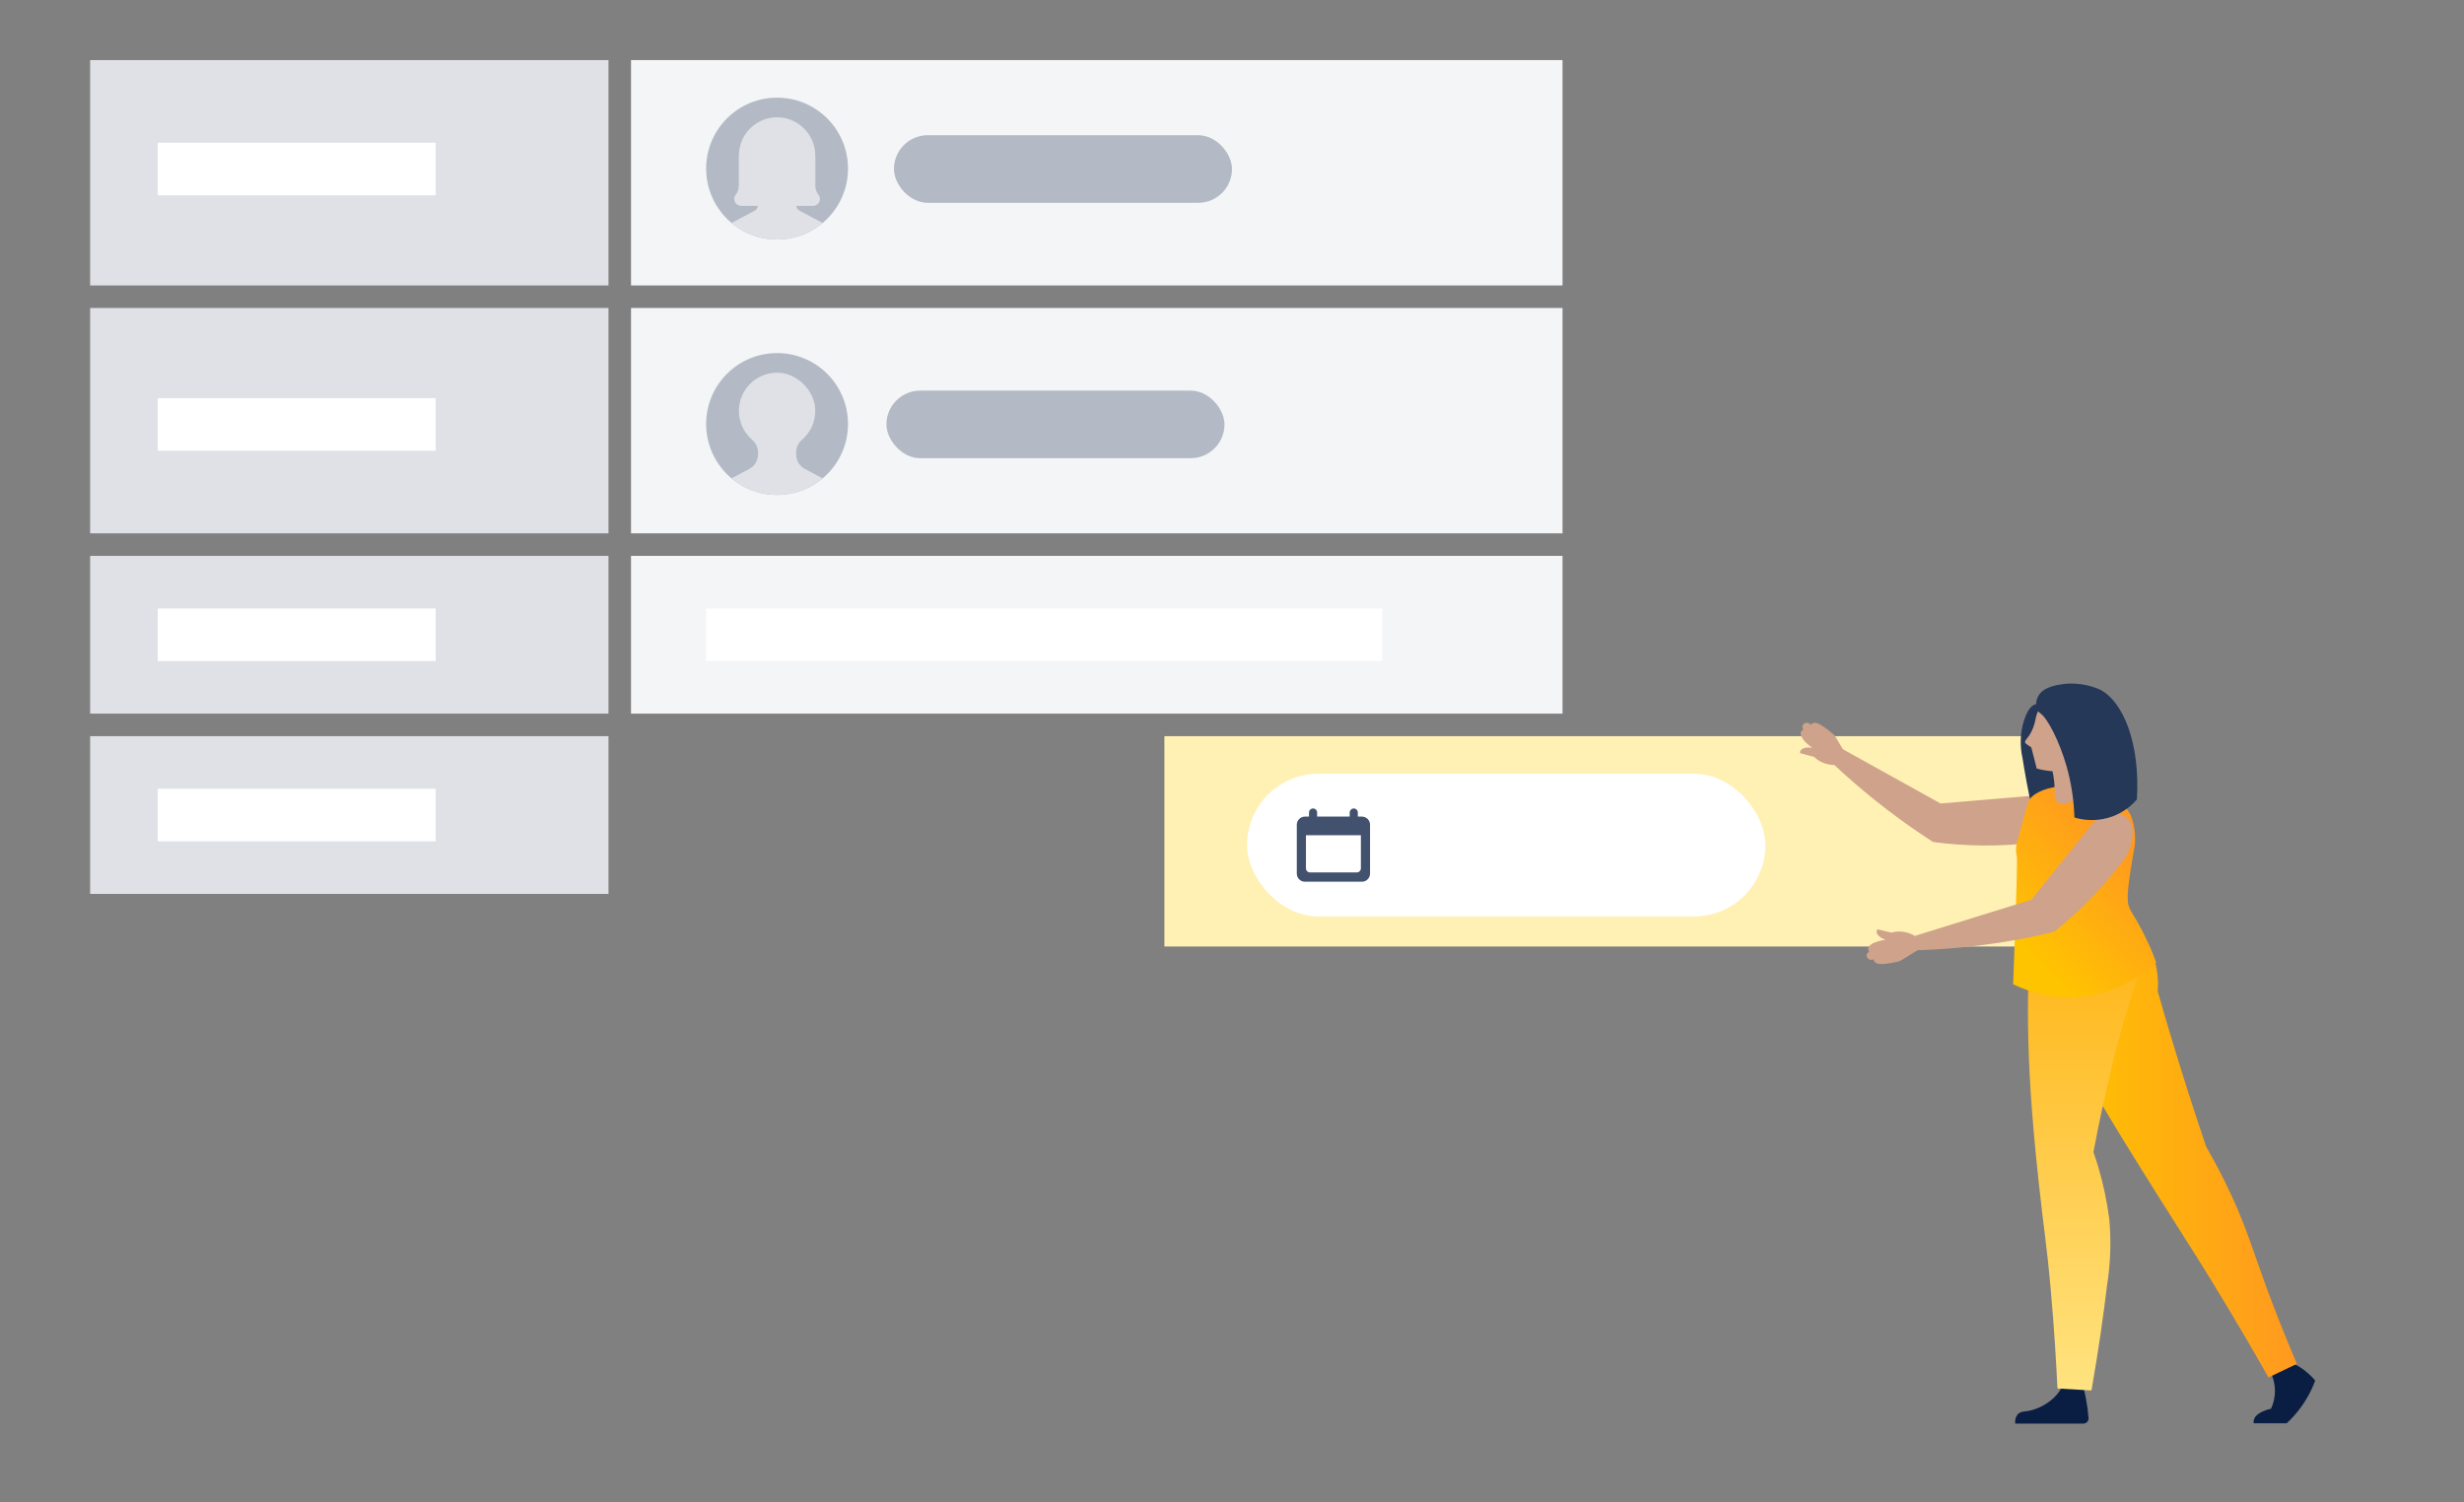
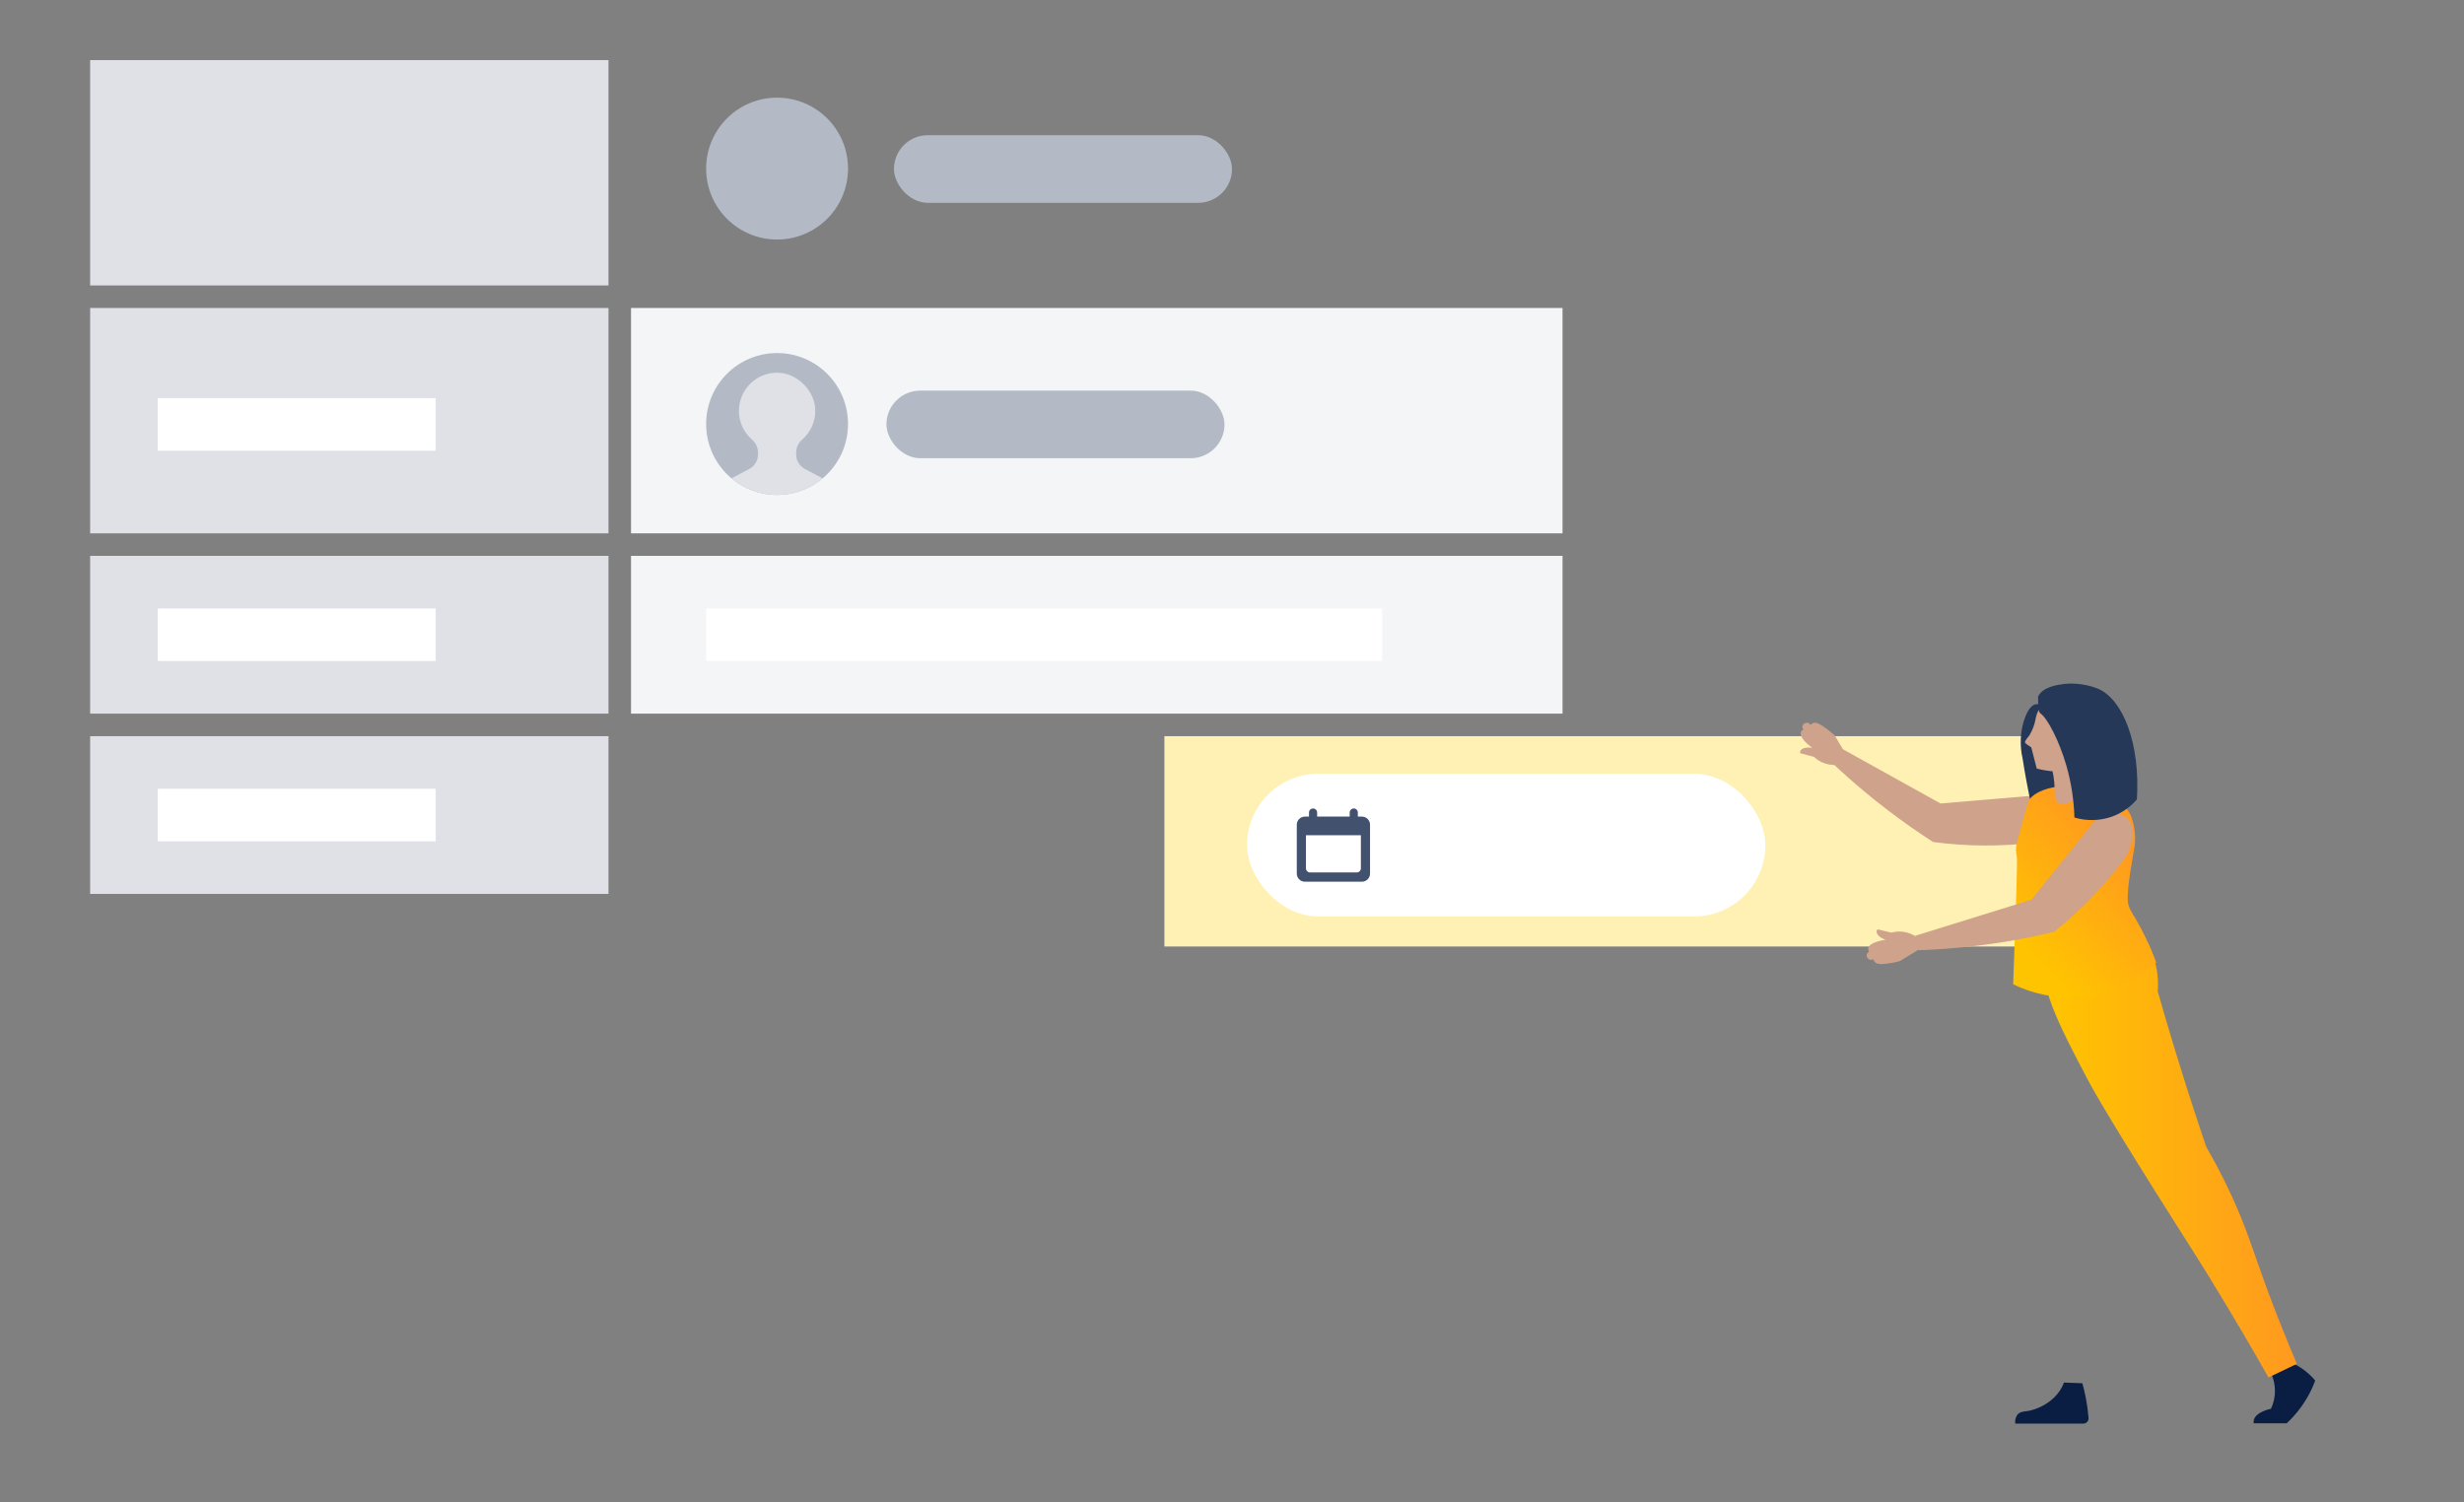
<svg xmlns="http://www.w3.org/2000/svg" xmlns:xlink="http://www.w3.org/1999/xlink" width="328" height="200" viewBox="0 0 328 200">
  <rect x="0" y="0" width="328" height="200" fill="#808080" stroke="none" />
  <defs>
    <path id="job-description-step1-a" d="M8.667,2.167 C8.667,1.868 8.909,1.625 9.208,1.625 C9.507,1.625 9.75,1.868 9.75,2.167 L9.75,2.167 L9.75,2.708 L10.294,2.708 C10.891,2.708 11.375,3.193 11.375,3.788 L11.375,3.788 L11.375,10.295 C11.375,10.891 10.892,11.375 10.294,11.375 L10.294,11.375 L2.706,11.375 C2.109,11.375 1.625,10.891 1.625,10.295 L1.625,10.295 L1.625,3.788 C1.625,3.192 2.108,2.708 2.706,2.708 L2.706,2.708 L3.25,2.708 L3.25,2.167 C3.25,1.868 3.493,1.625 3.792,1.625 C4.091,1.625 4.333,1.868 4.333,2.167 L4.333,2.167 L4.333,2.708 L8.667,2.708 Z M10.156,5.184 L2.844,5.184 L2.844,9.597 C2.844,9.898 3.084,10.137 3.382,10.137 L3.382,10.137 L9.619,10.137 C9.912,10.137 10.156,9.895 10.156,9.597 L10.156,9.597 L10.156,5.184 Z" />
    <linearGradient id="job-description-step1-b" x1=".083%" x2="100.054%" y1="49.993%" y2="49.993%">
      <stop offset="7%" stop-color="#FFC400" />
      <stop offset="100%" stop-color="#FF991F" />
    </linearGradient>
    <linearGradient id="job-description-step1-c" x1="50%" x2="50%" y1="0%" y2="100%">
      <stop offset="0%" stop-color="#FFB10D" />
      <stop offset="100%" stop-color="#FFE380" />
    </linearGradient>
    <linearGradient id="job-description-step1-d" x1="23.249%" x2="69.6%" y1="88.105%" y2="19.668%">
      <stop offset="0%" stop-color="#FFC400" />
      <stop offset="100%" stop-color="#FF991F" />
    </linearGradient>
  </defs>
  <g fill="none" fill-rule="evenodd">
    <rect width="124" height="30" x="84" y="41" fill="#F4F5F7" transform="matrix(1 0 0 -1 0 112)" />
    <rect width="124" height="21" x="84" y="74" fill="#F4F5F7" transform="matrix(1 0 0 -1 0 169)" />
-     <rect width="124" height="30" x="84" y="8" fill="#F4F5F7" transform="matrix(1 0 0 -1 0 46)" />
    <g transform="translate(94 13)">
      <rect width="45" height="9" x="25" y="5" fill="#B3BAC5" rx="4.5" />
      <path fill="#B3BAC5" d="M18.886,9.443 C18.886,14.658 14.658,18.886 9.443,18.886 C4.228,18.886 1.50990331e-13,14.658 1.50990331e-13,9.443 C1.50990331e-13,4.228 4.228,1.11732845e-12 9.443,1.11732845e-12 C14.658,1.11732845e-12 18.886,4.228 18.886,9.443" />
-       <path fill="#DFE1E6" d="M12.431,15.05 C12.186,14.92 12.03,14.678 11.998,14.407 L14.188,14.407 C14.624,14.407 15.026,14.12 15.124,13.695 C15.195,13.388 15.109,13.099 14.933,12.889 C14.654,12.558 14.538,12.119 14.538,11.687 L14.538,7.682 L14.523,7.682 C14.522,7.596 14.522,7.509 14.518,7.421 C14.381,4.849 12.26,2.742 9.687,2.622 C6.775,2.486 4.371,4.803 4.362,7.682 L4.348,7.682 L4.348,11.687 C4.348,12.119 4.232,12.558 3.954,12.889 C3.777,13.099 3.692,13.388 3.762,13.695 C3.86,14.12 4.262,14.407 4.698,14.407 L6.889,14.407 C6.856,14.678 6.7,14.92 6.455,15.05 L3.377,16.679 C5.018,18.055 7.133,18.886 9.443,18.886 C11.753,18.886 13.868,18.055 15.509,16.679 L12.431,15.05 Z" />
    </g>
    <g transform="translate(94 47)">
      <path fill="#B3BAC5" d="M18.886,9.443 C18.886,14.658 14.658,18.886 9.443,18.886 C4.228,18.886 1.70288026e-13,14.658 1.70288026e-13,9.443 C1.70288026e-13,4.228 4.228,1.67219773e-13 9.443,1.67219773e-13 C14.658,1.67219773e-13 18.886,4.228 18.886,9.443" />
      <path fill="#DFE1E6" d="M5.745,15.426 L3.377,16.678 C5.018,18.056 7.133,18.886 9.443,18.886 C11.753,18.886 13.868,18.056 15.509,16.678 L13.141,15.426 C12.429,15.049 11.984,14.31 11.984,13.505 L11.984,13.248 C11.984,12.607 12.243,11.982 12.731,11.567 C13.893,10.581 14.606,9.084 14.517,7.422 C14.387,4.969 12.14,2.737 9.687,2.622 C6.769,2.486 4.361,4.811 4.361,7.698 C4.361,9.226 5.037,10.593 6.104,11.524 C6.596,11.952 6.902,12.554 6.902,13.206 L6.902,13.505 C6.902,14.31 6.457,15.049 5.745,15.426" />
      <rect width="45" height="9" x="24" y="5" fill="#B3BAC5" rx="4.5" />
    </g>
    <rect width="124" height="28" x="155" y="98" fill="#FFF0B3" transform="matrix(1 0 0 -1 0 224)" />
    <g transform="translate(166 103)">
      <rect width="69" height="19" fill="#FFF" rx="9.5" />
      <use fill="#42526E" transform="translate(5 3)" xlink:href="#job-description-step1-a" />
    </g>
    <g fill-rule="nonzero" transform="translate(238 91)">
      <path fill="#CEA28B" d="M6.059 8.044L5 9.709C7.614 12.24 10.373 14.615 13.264 16.824 15.346 18.417 17.374 19.829 19.329 21.087 23.788 21.683 28.305 21.711 32.771 21.169 33.196 21.116 33.613 21.01 34.011 20.852 34.192 20.78 37.152 19.567 36.98 17.548 36.871 16.272 35.55 15.041 33.748 14.833L20.325 15.964 6.059 8.044zM17.998 35.054L14.884 36.955C14.213 37.131 13.529 37.252 12.839 37.317 12.305 37.362 11.861 37.371 11.572 37.064 11.472 36.958 11.397 36.831 11.354 36.692 11.178 36.806 10.951 36.806 10.775 36.692 10.585 36.583 10.47 36.378 10.476 36.158 10.489 35.954 10.625 35.778 10.82 35.715 10.735 35.603 10.687 35.467 10.684 35.326 10.684 34.774 11.59 34.294 13.02 34.104 12.278 33.859 11.798 33.407 11.807 33.017 11.815 32.908 11.856 32.804 11.925 32.719L13.789 33.153C14.168 33.043 14.562 32.995 14.957 33.008 15.651 33.037 16.326 33.239 16.921 33.597L17.998 35.054z" />
      <path fill="#253858" d="M31.395,5.011 C30.921,6.609 30.865,8.301 31.232,9.927 C31.531,11.836 31.947,14.19 32.553,16.869 C34.418,16.401 36.035,15.243 37.079,13.629 C39.569,9.42 35.839,4.296 34.264,3.138 C33.936,2.842 33.5,2.698 33.06,2.739 C32.119,2.893 31.666,4.224 31.395,5.011 Z" />
      <path fill="#CEA28B" d="M8.522,8.335 L5.408,10.236 C4.737,10.412 4.053,10.533 3.363,10.598 C2.829,10.644 2.385,10.653 2.095,10.345 C1.996,10.239 1.921,10.112 1.878,9.974 C1.702,10.088 1.475,10.088 1.299,9.974 C1.109,9.864 0.994,9.659 1,9.44 C1.013,9.235 1.149,9.059 1.344,8.996 C1.259,8.884 1.211,8.748 1.208,8.607 C1.208,8.055 2.114,7.575 3.544,7.385 C2.802,7.141 2.322,6.688 2.331,6.299 C2.338,6.189 2.38,6.085 2.449,6 L4.313,6.434 C4.692,6.325 5.086,6.276 5.481,6.29 C6.175,6.318 6.85,6.521 7.445,6.878 L8.522,8.335 Z" transform="scale(1 -1) rotate(-28 -28.572 0)" />
      <path fill="#091E42" d="M66.162,90.061 C67.733,90.572 69.128,91.513 70.191,92.777 C70.064,93.13 69.919,93.492 69.747,93.863 C68.94,95.602 67.802,97.166 66.398,98.47 L62.008,98.47 C61.988,98.351 61.988,98.228 62.008,98.108 C62.198,96.977 64.18,96.561 64.307,96.533 C65.013,95.031 65.013,93.293 64.307,91.79 L66.162,90.061 Z" />
      <path fill="url(#job-description-step1-b)" d="M46.448,32.601 C43.524,30.157 36.744,31.297 34.681,34.783 C32.544,38.403 35.586,44.468 39.306,51.574 C40.32,53.538 41.868,56.398 48.874,67.559 C52.757,73.75 53.553,74.9 56.016,78.892 C59.537,84.612 62.252,89.328 63.972,92.37 L67.747,90.559 C65.936,86.278 64.569,82.757 63.691,80.349 C61.836,75.271 61.066,72.537 59.075,68.202 C57.763,65.341 56.513,63.105 55.69,61.684 C54.905,59.367 54.13,57.017 53.363,54.633 C51.879,49.999 50.5,45.442 49.227,40.965 C49.355,39.435 49.17,37.895 48.684,36.439 C48.278,34.99 47.508,33.669 46.448,32.601 Z" />
      <path fill="#091E42" d="M39.197,93.139 C39.369,93.745 39.523,94.406 39.659,95.103 C39.828,95.977 39.949,96.859 40.021,97.746 C40.039,97.944 39.973,98.141 39.838,98.287 C39.704,98.434 39.514,98.517 39.315,98.516 L30.263,98.516 C30.201,98.091 30.309,97.659 30.562,97.312 C30.933,96.886 31.467,96.914 32.119,96.805 C33.388,96.527 34.554,95.9 35.486,94.995 C36.044,94.445 36.476,93.781 36.753,93.049 L39.197,93.139 Z" />
-       <path fill="url(#job-description-step1-c)" d="M40.99,28.908 C38.978,28.406 36.848,28.732 35.079,29.813 C32.861,31.334 31.82,34.339 31.965,45.5 C32.038,51.058 32.391,57.095 33.359,66.129 C34.092,72.927 34.436,74.52 34.979,80.566 C35.486,86.178 35.731,90.786 35.884,93.836 L40.41,94.099 C41.397,88.486 42.049,83.743 42.483,80.095 C42.949,77.184 43.05,74.225 42.782,71.288 C42.478,68.939 41.988,66.617 41.316,64.345 C41.098,63.63 40.881,62.97 40.673,62.381 C40.953,60.87 41.406,58.516 42.049,55.647 C42.845,52.08 43.56,48.939 44.701,44.993 C46.629,38.358 47.416,37.679 46.937,35.507 C46.312,32.809 44.257,29.768 40.99,28.908 Z" />
      <path fill="url(#job-description-step1-d)" d="M49.028,37.127 C46.188,39.781 42.537,41.4 38.663,41.725 C35.67,41.934 32.676,41.346 29.983,40.024 C30.444,27.903 30.553,23.377 30.472,23.024 C30.401,22.728 30.364,22.424 30.363,22.119 C30.363,21.467 30.472,21.214 31.331,18.046 C31.965,15.747 31.983,15.611 32.237,15.33 C32.825,14.525 34.663,13.647 37.097,13.647 C37.722,13.647 43.805,13.71 45.66,17.593 C46.265,19.173 46.382,20.898 45.995,22.545 C45.787,24.002 44.918,28.229 45.353,29.542 C45.678,30.519 45.95,30.592 47.045,32.674 C47.796,34.116 48.458,35.603 49.028,37.127 Z" />
      <path fill="#CEA28B" d="M31.585,7.872 C31.585,7.935 31.721,8.017 31.947,8.189 C32.091,8.301 32.242,8.404 32.4,8.496 L33.124,11.311 C33.578,11.436 34.041,11.53 34.509,11.592 C35.639,11.757 36.79,11.711 37.903,11.456 C38.672,11.31 39.407,11.018 40.066,10.596 C42.223,9.187 42.951,6.367 41.747,4.09 C40.542,1.812 37.802,0.827 35.423,1.816 C34.473,2.198 33.694,2.912 33.232,3.826 C33.187,3.934 33.151,4.025 33.124,4.106 C33.063,4.29 33.015,4.477 32.979,4.667 C32.845,5.46 32.559,6.219 32.137,6.903 C31.829,7.329 31.485,7.636 31.585,7.872 Z" />
      <path fill="#CEA28B" d="M40.356 8.994C39.463 10.539 39.385 12.423 40.148 14.036 39.454 14.828 38.569 15.429 37.577 15.783 36.998 15.982 36.409 16.181 35.975 15.864 35.626 15.526 35.455 15.044 35.513 14.561 35.53 13.554 35.426 12.548 35.206 11.565L40.356 8.994zM16.93 33.579L17.401 35.498C21.02 35.369 24.629 35.031 28.209 34.484 30.797 34.077 33.223 33.579 35.45 33.036 38.955 30.218 42.087 26.966 44.773 23.359 45.028 23.016 45.238 22.642 45.398 22.246 45.47 22.065 46.638 19.087 45.054 17.811 44.058 17.005 42.248 17.123 40.854 18.272L32.409 28.772 16.93 33.579z" />
-       <path fill="#253858" d="M37.079,10.949 C37.719,13.189 38.074,15.5 38.138,17.829 C39.793,18.325 41.563,18.277 43.189,17.693 C44.453,17.225 45.578,16.443 46.457,15.421 C46.919,8.062 44.647,2.178 41.334,0.703 C39.899,0.125 38.347,-0.102 36.808,0.042 C35.821,0.178 33.929,0.431 33.296,1.726 C33.009,2.268 32.969,2.908 33.187,3.482 C33.299,3.69 33.461,3.867 33.658,3.998 C34.59,4.686 36.129,7.655 37.079,10.949 Z" />
+       <path fill="#253858" d="M37.079,10.949 C37.719,13.189 38.074,15.5 38.138,17.829 C39.793,18.325 41.563,18.277 43.189,17.693 C44.453,17.225 45.578,16.443 46.457,15.421 C46.919,8.062 44.647,2.178 41.334,0.703 C39.899,0.125 38.347,-0.102 36.808,0.042 C35.821,0.178 33.929,0.431 33.296,1.726 C33.299,3.69 33.461,3.867 33.658,3.998 C34.59,4.686 36.129,7.655 37.079,10.949 Z" />
    </g>
    <rect width="69" height="30" x="12" y="41" fill="#DFE1E6" transform="matrix(1 0 0 -1 0 112)" />
    <rect width="37" height="7" x="21" y="53" fill="#FFF" />
    <rect width="69" height="30" x="12" y="8" fill="#DFE1E6" transform="matrix(1 0 0 -1 0 46)" />
-     <rect width="37" height="7" x="21" y="19" fill="#FFF" />
    <rect width="69" height="21" x="12" y="74" fill="#DFE1E6" transform="matrix(1 0 0 -1 0 169)" />
    <rect width="37" height="7" x="21" y="81" fill="#FFF" />
    <rect width="69" height="21" x="12" y="98" fill="#DFE1E6" transform="matrix(1 0 0 -1 0 217)" />
    <rect width="37" height="7" x="21" y="105" fill="#FFF" />
    <rect width="90" height="7" x="94" y="81" fill="#FFF" />
  </g>
</svg>